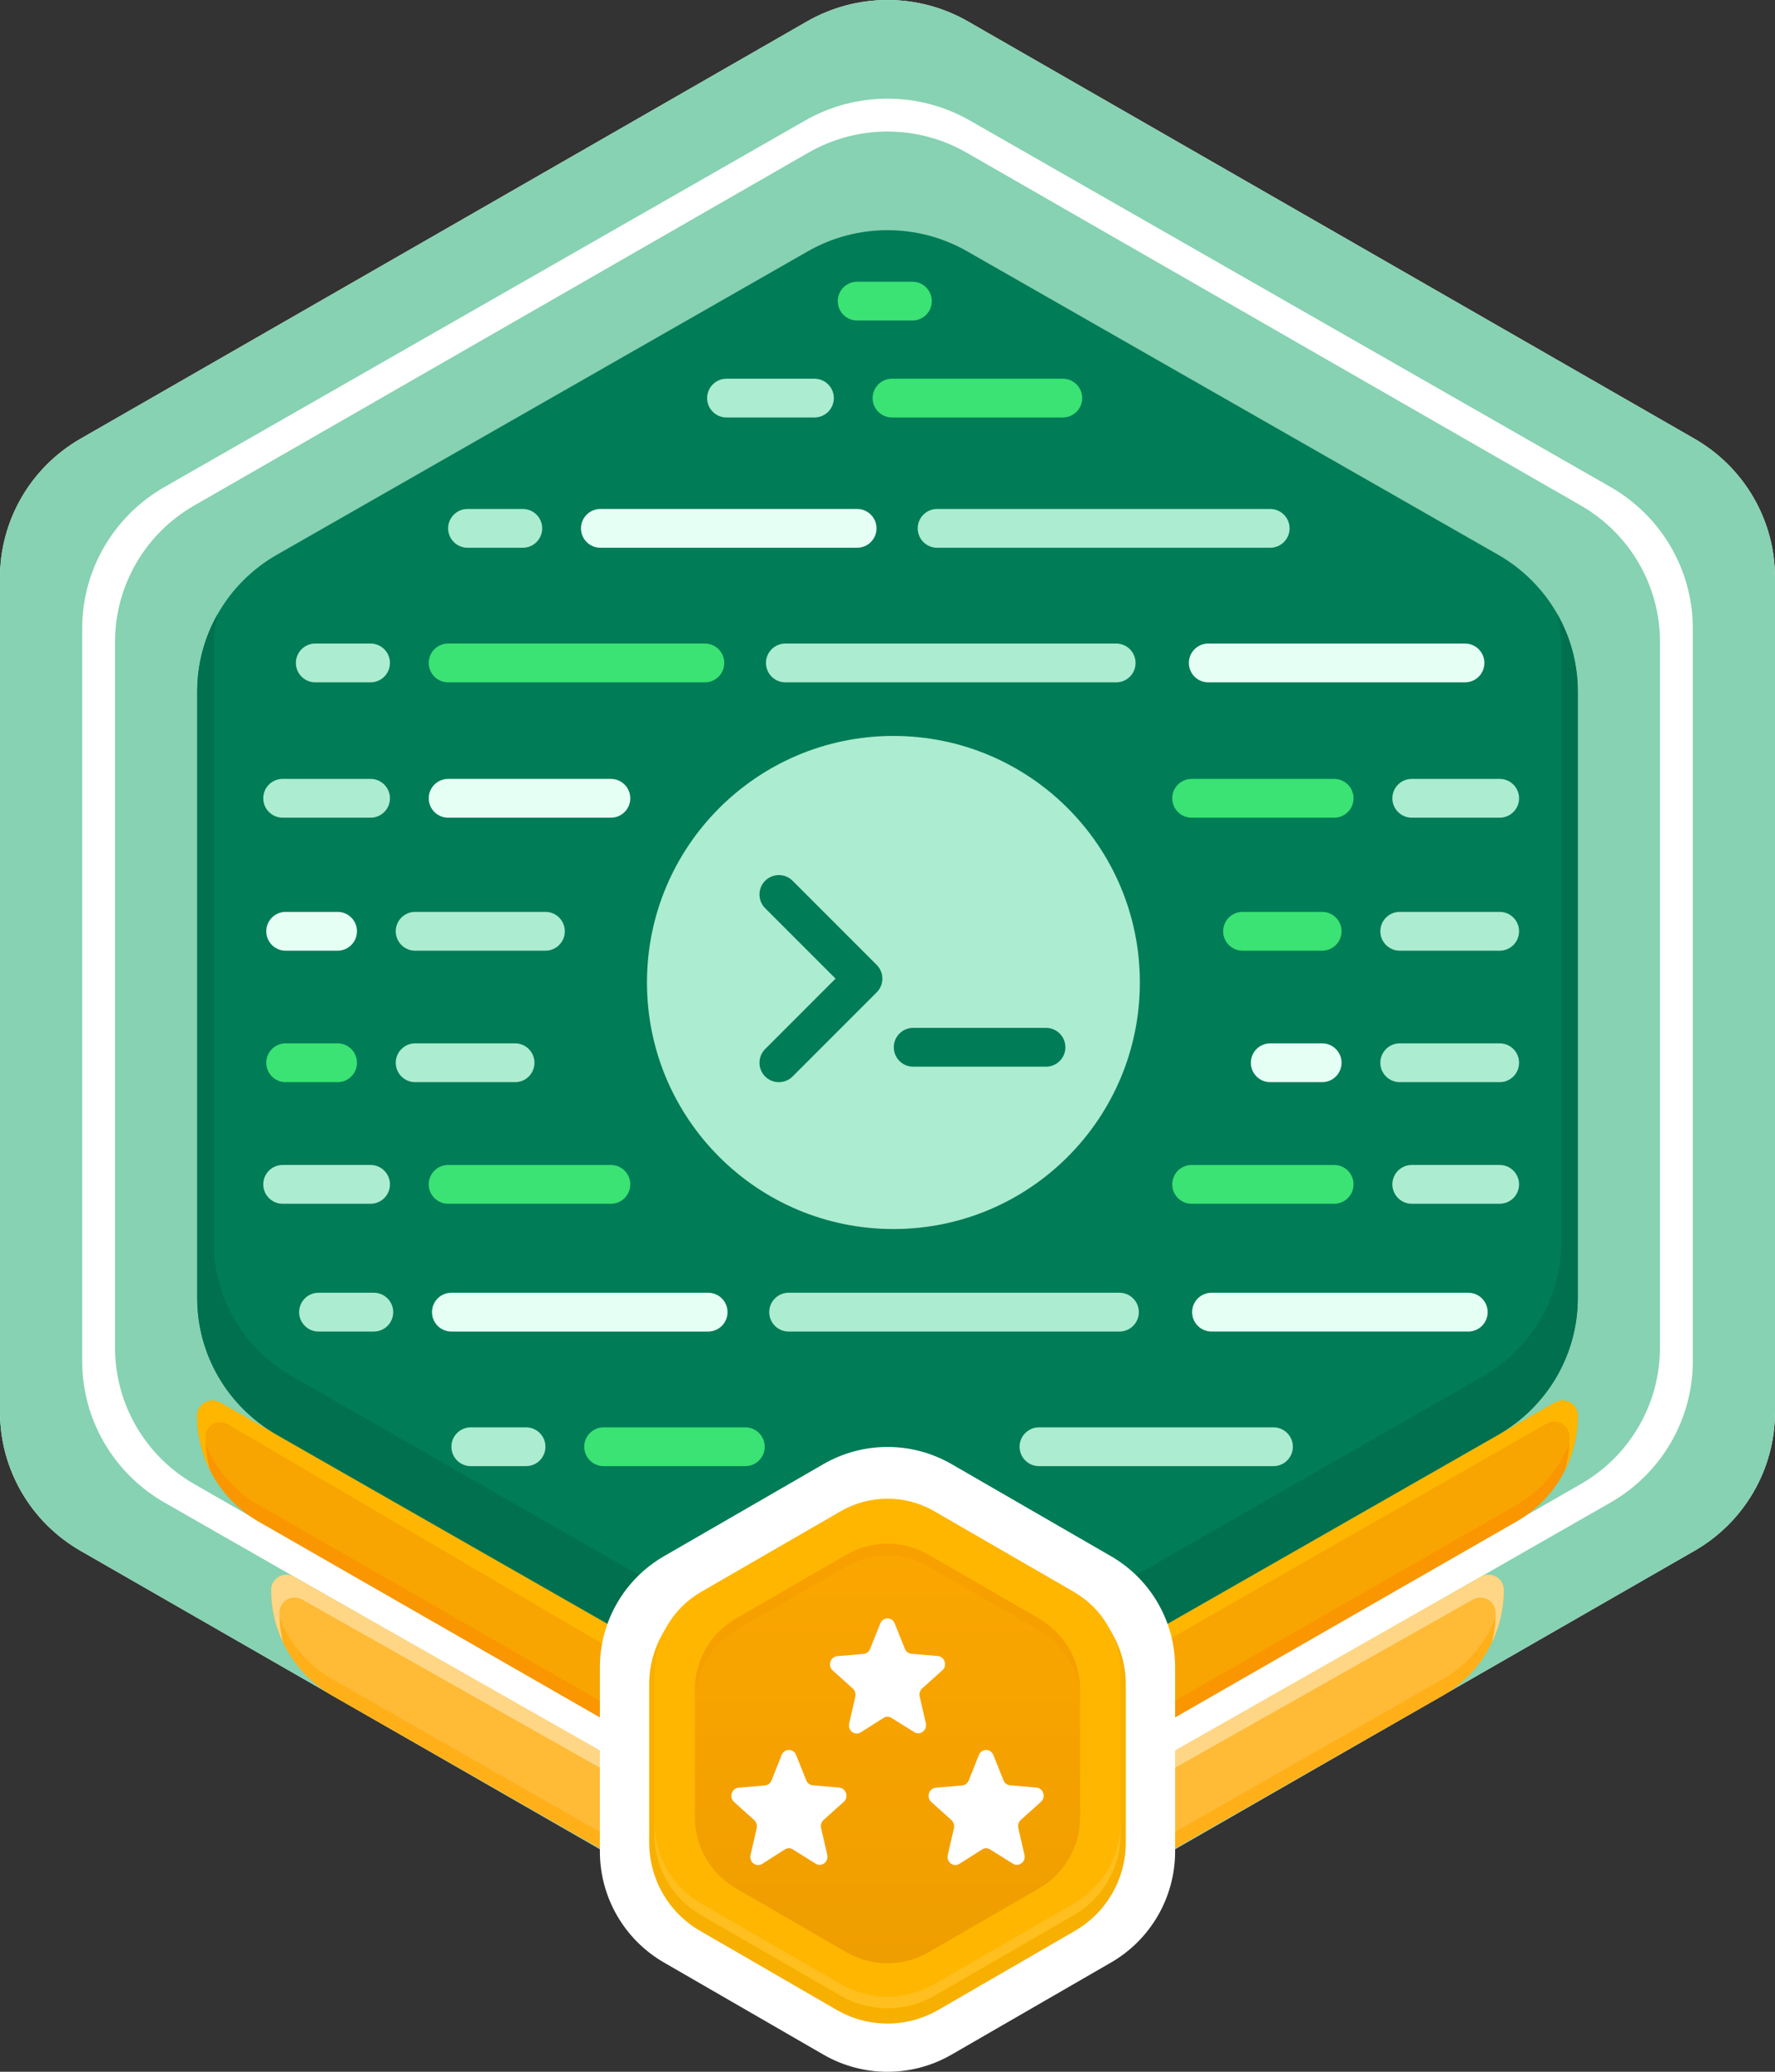
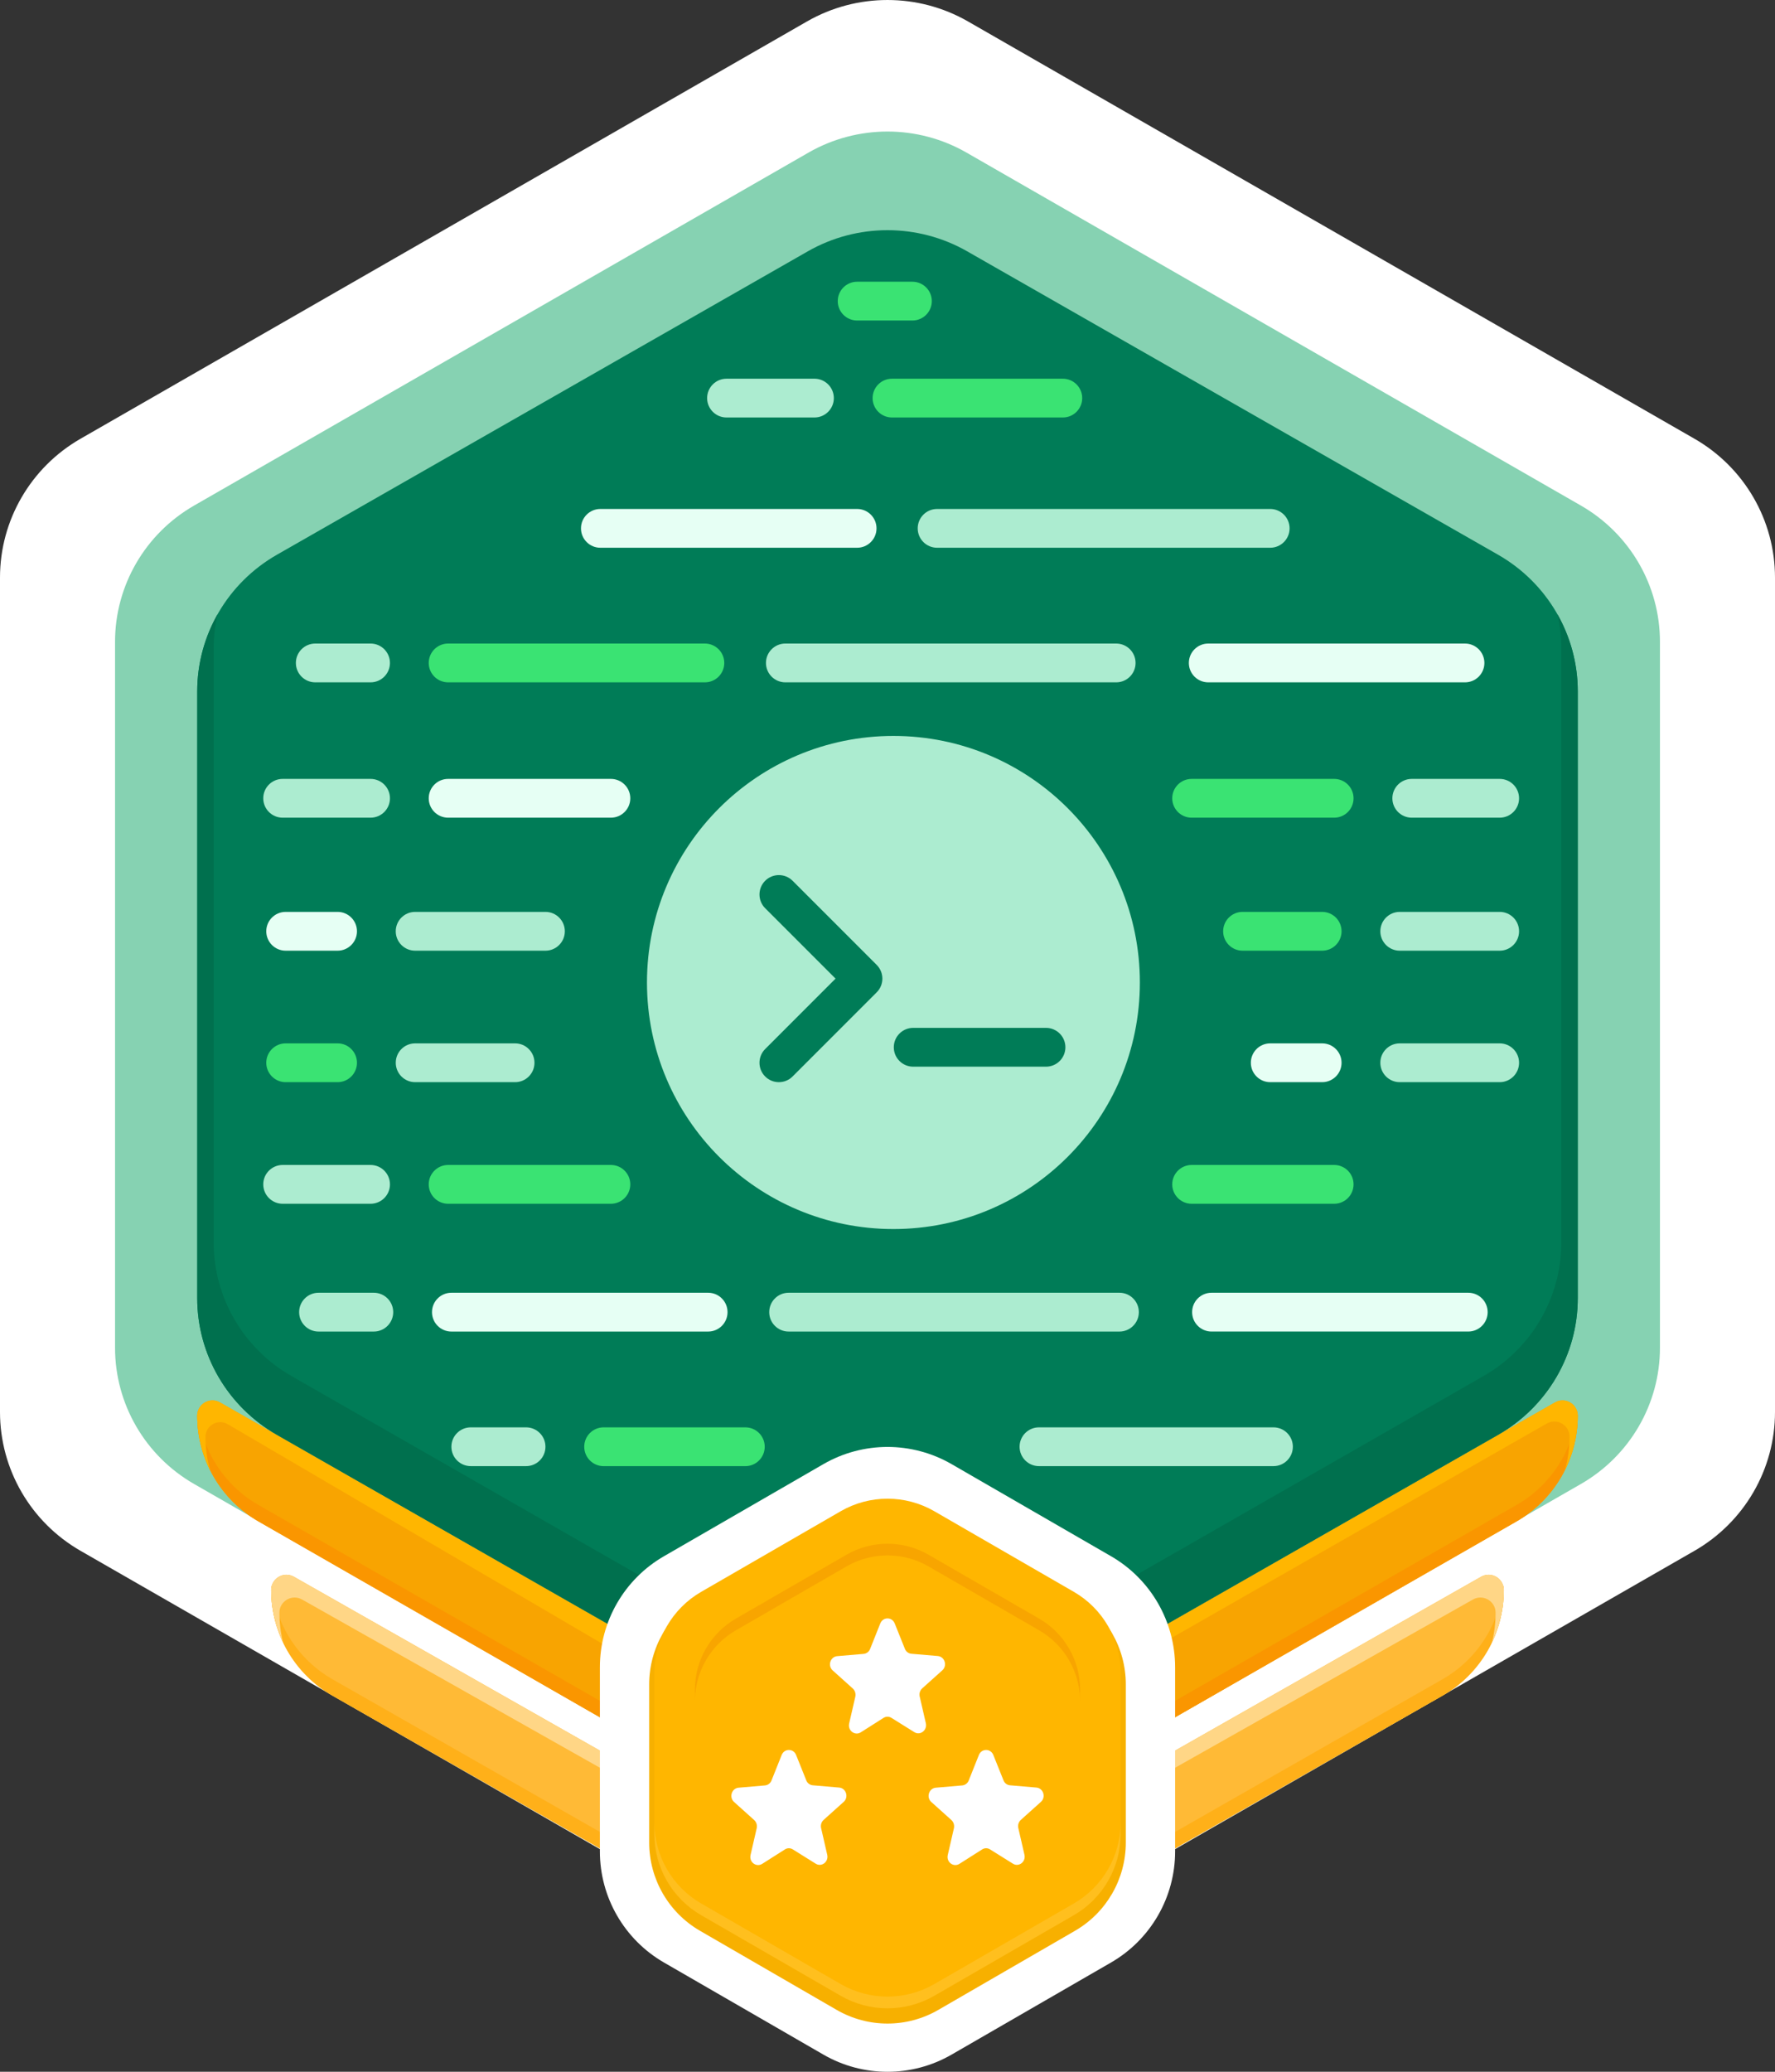
<svg xmlns="http://www.w3.org/2000/svg" width="108" height="126" viewBox="0 0 108 126" fill="none">
  <rect x="0" y="0" width="108" height="126" fill="#333333" stroke="none" />
  <path d="M49.099 1.306C52.132 -0.435 55.868 -0.435 58.901 1.306L103.098 26.682C106.132 28.423 108 31.642 108 35.124V85.876C108 89.359 106.132 92.577 103.098 94.318L58.901 119.694C55.868 121.435 52.132 121.435 49.099 119.694L4.902 94.318C1.868 92.577 0 89.359 0 85.876V35.124C0 31.642 1.868 28.423 4.902 26.682L49.099 1.306Z" fill="white" />
-   <path fill-rule="evenodd" clip-rule="evenodd" d="M58.901 1.306C55.868 -0.435 52.132 -0.435 49.099 1.306L4.902 26.682C1.868 28.423 0 31.642 0 35.124V85.876C0 89.359 1.868 92.577 4.902 94.318L49.099 119.694C52.132 121.435 55.868 121.435 58.901 119.694L103.098 94.318C106.132 92.577 108 89.359 108 85.876V35.124C108 31.642 106.132 28.423 103.098 26.682L58.901 1.306ZM59.014 7.331C55.911 5.556 52.089 5.556 48.986 7.331L10.014 29.615C6.911 31.389 5 34.667 5 38.216V82.784C5 86.332 6.911 89.611 10.014 91.385L48.986 113.669C52.089 115.444 55.911 115.444 59.014 113.669L97.986 91.385C101.089 89.611 103 86.332 103 82.784V38.216C103 34.667 101.089 31.389 97.986 29.615L59.014 7.331Z" fill="#86D2B2" />
  <path d="M49.191 9.282C52.167 7.573 55.833 7.573 58.809 9.282L96.191 30.748C99.167 32.457 101 35.615 101 39.033V81.967C101 85.385 99.167 88.543 96.191 90.252L58.809 111.718C55.833 113.427 52.167 113.427 49.191 111.718L11.809 90.252C8.833 88.543 7 85.385 7 81.967V39.033C7 35.615 8.833 32.457 11.809 30.748L49.191 9.282Z" fill="#86D2B2" />
  <path d="M92.273 92.53C94.578 91.208 96 88.754 96 86.097C96 85.385 95.231 84.939 94.613 85.292L58.85 105.714C55.849 107.428 52.151 107.428 49.15 105.714L13.387 85.292C12.769 84.939 12 85.385 12 86.097C12 88.754 13.422 91.208 15.727 92.53L49.191 111.718C52.167 113.427 55.833 113.427 58.809 111.718L92.273 92.53Z" fill="#F8A401" />
  <path d="M95.963 85.835C95.727 88.202 94.363 90.332 92.273 91.53L58.809 110.718C55.833 112.427 52.167 112.427 49.191 110.718L15.727 91.53C13.637 90.332 12.273 88.202 12.037 85.835C12.013 85.917 12 86.005 12 86.097C12 88.754 13.422 91.208 15.727 92.53L49.191 111.718C52.167 113.427 55.833 113.427 58.809 111.718L92.273 92.53C94.578 91.208 96 88.754 96 86.097C96 86.005 95.987 85.917 95.963 85.835Z" fill="#FA9600" />
  <path d="M95.216 89.415C95.723 88.402 96 87.269 96 86.097C96 85.385 95.231 84.939 94.613 85.292L58.85 105.714C55.849 107.428 52.151 107.428 49.15 105.714L13.387 85.292C12.769 84.939 12 85.385 12 86.097C12 87.278 12.281 88.418 12.795 89.438C12.602 88.783 12.5 88.096 12.5 87.395C12.5 86.698 13.256 86.265 13.858 86.617L48.65 107C51.651 108.714 55.349 108.714 58.35 107L94.113 86.577C94.731 86.225 95.5 86.671 95.5 87.382C95.5 88.08 95.402 88.763 95.216 89.415Z" fill="#FFB600" />
  <path d="M87.763 103.132C90.074 101.814 91.5 99.358 91.5 96.698C91.5 95.988 90.734 95.542 90.117 95.893L58.85 113.652C55.849 115.366 52.151 115.366 49.15 113.652L17.883 95.893C17.266 95.542 16.5 95.988 16.5 96.698C16.5 99.358 17.926 101.814 20.236 103.132L49.191 119.656C52.167 121.365 55.833 121.365 58.809 119.656L87.763 103.132Z" fill="#FFBA36" />
  <path d="M91.463 96.436C91.226 98.806 89.859 100.937 87.763 102.132L58.809 118.656C55.833 120.365 52.167 120.365 49.191 118.656L20.236 102.132C18.142 100.937 16.774 98.806 16.537 96.436C16.513 96.518 16.5 96.606 16.5 96.698C16.5 99.358 17.926 101.814 20.236 103.132L49.191 119.656C52.167 121.365 55.833 121.365 58.809 119.656L87.763 103.132C90.074 101.814 91.5 99.358 91.5 96.698C91.5 96.606 91.487 96.518 91.463 96.436Z" fill="#FFB019" />
  <path d="M90.776 99.893C91.245 98.912 91.5 97.823 91.5 96.698C91.5 95.988 90.734 95.542 90.117 95.893L58.85 113.652C55.849 115.366 52.151 115.366 49.15 113.652L17.883 95.893C17.266 95.542 16.5 95.988 16.5 96.698C16.5 97.823 16.755 98.912 17.224 99.893C17.077 99.309 17 98.702 17 98.084C17 97.376 17.763 96.931 18.38 97.279L49.15 114.652C52.151 116.366 55.849 116.366 58.85 114.652L89.621 97.279C90.237 96.931 91 97.376 91 98.084C91 98.702 90.923 99.309 90.776 99.893Z" fill="#FFD686" />
  <path d="M49.15 15.286C52.151 13.571 55.849 13.571 58.85 15.286L91.15 33.737C94.151 35.452 96 38.62 96 42.048V78.951C96 82.38 94.151 85.548 91.15 87.263L58.85 105.714C55.849 107.429 52.151 107.429 49.15 105.714L16.85 87.263C13.849 85.548 12 82.38 12 78.951V42.048C12 38.62 13.849 35.452 16.85 33.737L49.15 15.286Z" fill="#007C57" />
  <path d="M13.236 37.36C12.439 38.769 12 40.378 12 42.048V78.952C12 82.38 13.849 85.549 16.85 87.263L49.15 105.714C52.151 107.429 55.849 107.429 58.85 105.714L91.15 87.263C94.151 85.549 96 82.38 96 78.952V42.048C96 40.378 95.561 38.769 94.764 37.36C94.919 38.036 95 38.735 95 39.445V75.555C95 78.91 93.195 82.01 90.266 83.687L58.734 101.742C55.805 103.419 52.195 103.419 49.266 101.742L17.734 83.687C14.805 82.01 13 78.91 13 75.555V39.445C13 38.735 13.081 38.037 13.236 37.36Z" fill="#00704E" />
  <path d="M50.1 89.045C52.514 87.652 55.486 87.652 57.9 89.045L67.6 94.646C70.013 96.039 71.5 98.614 71.5 101.4V112.601C71.5 115.388 70.013 117.963 67.6 119.356L57.9 124.957C55.486 126.35 52.514 126.35 50.1 124.957L40.4 119.356C37.986 117.963 36.5 115.388 36.5 112.601V101.4C36.5 98.614 37.986 96.039 40.4 94.646L50.1 89.045Z" fill="white" />
  <path d="M50.908 92.262C52.821 91.155 55.179 91.155 57.092 92.262L65.408 97.073C67.321 98.18 68.5 100.226 68.5 102.439V112.061C68.5 114.275 67.321 116.321 65.408 117.427L57.092 122.238C55.179 123.345 52.821 123.345 50.908 122.238L42.592 117.427C40.679 116.321 39.5 114.275 39.5 112.061V102.439C39.5 100.226 40.679 98.18 42.592 97.073L50.908 92.262Z" fill="#F7B000" />
  <path d="M51.152 91.91C52.915 90.893 55.086 90.893 56.849 91.91L65.336 96.811C67.099 97.828 68.184 99.709 68.184 101.744V111.544C68.184 113.579 67.099 115.46 65.336 116.478L56.849 121.378C55.086 122.395 52.915 122.395 51.152 121.378L42.665 116.478C40.902 115.46 39.816 113.579 39.816 111.544V101.744C39.816 99.709 40.902 97.828 42.665 96.811L51.152 91.91Z" fill="#FFB600" />
  <path opacity="0.5" d="M39.816 110.832V111.544C39.816 113.579 40.902 115.46 42.665 116.478L51.152 121.378C52.915 122.395 55.086 122.395 56.849 121.378L65.336 116.478C67.099 115.46 68.184 113.579 68.184 111.544V110.832C68.184 112.867 67.099 114.748 65.336 115.766L56.849 120.666C55.086 121.683 52.915 121.683 51.152 120.666L42.665 115.766C40.902 114.748 39.816 112.867 39.816 110.832Z" fill="#FFC83D" />
-   <path d="M51.508 94.553C53.05 93.663 54.95 93.663 56.493 94.553L63.225 98.44C64.767 99.331 65.718 100.976 65.718 102.757V110.531C65.718 112.312 64.767 113.958 63.225 114.848L56.493 118.735C54.95 119.625 53.05 119.625 51.508 118.735L44.776 114.848C43.233 113.958 42.283 112.312 42.283 110.531V102.757C42.283 100.976 43.233 99.331 44.776 98.44L51.508 94.553Z" fill="url(#paint0_linear_89_5532)" />
  <path opacity="0.7" d="M56.493 94.553C54.95 93.663 53.05 93.663 51.508 94.553L44.776 98.44C43.233 99.331 42.283 100.976 42.283 102.757V103.469C42.283 101.688 43.233 100.043 44.776 99.152L51.508 95.265C53.05 94.375 54.95 94.375 56.493 95.265L63.225 99.152C64.767 100.043 65.718 101.688 65.718 103.469V102.757C65.718 100.976 64.767 99.331 63.225 98.44L56.493 94.553Z" fill="#F69E00" />
  <path d="M56.112 102.683L57.336 101.585C57.653 101.3 57.483 100.755 57.063 100.716L55.456 100.578C55.279 100.563 55.124 100.448 55.058 100.278L54.439 98.734C54.276 98.327 53.724 98.327 53.561 98.734L52.942 100.286C52.876 100.455 52.721 100.57 52.544 100.586L50.937 100.724C50.517 100.763 50.347 101.308 50.664 101.592L51.888 102.691C52.021 102.814 52.08 102.998 52.043 103.183L51.667 104.819C51.571 105.25 52.013 105.58 52.374 105.357L53.753 104.481C53.908 104.381 54.092 104.381 54.247 104.481L55.626 105.342C55.987 105.572 56.429 105.234 56.333 104.804L55.957 103.167C55.92 102.991 55.979 102.806 56.112 102.683Z" fill="white" />
  <path d="M50.112 110.683L51.336 109.585C51.653 109.3 51.483 108.755 51.063 108.716L49.456 108.578C49.279 108.563 49.124 108.448 49.058 108.278L48.439 106.734C48.276 106.327 47.724 106.327 47.561 106.734L46.942 108.286C46.876 108.455 46.721 108.57 46.544 108.586L44.937 108.724C44.517 108.763 44.347 109.308 44.664 109.592L45.888 110.691C46.021 110.814 46.08 110.998 46.043 111.183L45.667 112.819C45.571 113.25 46.013 113.58 46.374 113.357L47.753 112.481C47.908 112.381 48.092 112.381 48.247 112.481L49.626 113.342C49.987 113.572 50.429 113.234 50.333 112.804L49.957 111.167C49.92 110.991 49.979 110.806 50.112 110.683Z" fill="white" />
  <path d="M62.112 110.683L63.336 109.585C63.653 109.3 63.483 108.755 63.063 108.716L61.456 108.578C61.279 108.563 61.124 108.448 61.058 108.278L60.439 106.734C60.276 106.327 59.724 106.327 59.561 106.734L58.942 108.286C58.876 108.455 58.721 108.57 58.544 108.586L56.937 108.724C56.517 108.763 56.347 109.308 56.664 109.592L57.888 110.691C58.021 110.814 58.08 110.998 58.043 111.183L57.667 112.819C57.571 113.25 58.013 113.58 58.374 113.357L59.753 112.481C59.908 112.381 60.092 112.381 60.247 112.481L61.626 113.342C61.987 113.572 62.429 113.234 62.333 112.804L61.957 111.167C61.92 110.991 61.979 110.806 62.112 110.683Z" fill="white" />
  <path fill-rule="evenodd" clip-rule="evenodd" d="M16.018 48.551C16.018 49.202 16.546 49.73 17.197 49.73L22.547 49.73C23.199 49.73 23.727 49.202 23.727 48.551C23.727 47.899 23.199 47.371 22.547 47.371L17.197 47.371C16.546 47.371 16.018 47.899 16.018 48.551Z" fill="#ACECD0" />
  <path fill-rule="evenodd" clip-rule="evenodd" d="M16.018 72.03C16.018 72.682 16.546 73.21 17.197 73.21L22.547 73.21C23.199 73.21 23.727 72.682 23.727 72.031C23.727 71.379 23.199 70.851 22.547 70.851L17.197 70.851C16.546 70.851 16.018 71.379 16.018 72.03Z" fill="#ACECD0" />
  <path fill-rule="evenodd" clip-rule="evenodd" d="M26.086 48.551C26.086 47.899 26.614 47.371 27.266 47.371H37.17C37.821 47.371 38.35 47.899 38.35 48.551C38.35 49.202 37.821 49.73 37.17 49.73H27.266C26.614 49.73 26.086 49.202 26.086 48.551Z" fill="#E6FFF4" />
  <path fill-rule="evenodd" clip-rule="evenodd" d="M26.086 72.03C26.086 71.379 26.614 70.851 27.266 70.851H37.17C37.821 70.851 38.35 71.379 38.35 72.03C38.35 72.682 37.821 73.21 37.17 73.21H27.266C26.614 73.21 26.086 72.682 26.086 72.03Z" fill="#3AE373" />
  <path fill-rule="evenodd" clip-rule="evenodd" d="M92.428 48.551C92.428 49.202 91.9 49.73 91.248 49.73L85.898 49.73C85.247 49.73 84.719 49.202 84.719 48.551C84.719 47.899 85.247 47.371 85.898 47.371L91.248 47.371C91.9 47.371 92.428 47.899 92.428 48.551Z" fill="#ACECD0" />
-   <path fill-rule="evenodd" clip-rule="evenodd" d="M92.428 72.03C92.428 72.682 91.9 73.21 91.248 73.21L85.898 73.21C85.247 73.21 84.719 72.682 84.719 72.031C84.719 71.379 85.247 70.851 85.898 70.851L91.248 70.851C91.9 70.851 92.428 71.379 92.428 72.03Z" fill="#ACECD0" />
  <path fill-rule="evenodd" clip-rule="evenodd" d="M82.357 48.551C82.357 49.202 81.829 49.73 81.178 49.73L72.505 49.73C71.853 49.73 71.325 49.202 71.325 48.551C71.325 47.899 71.853 47.371 72.505 47.371L81.178 47.371C81.829 47.371 82.357 47.899 82.357 48.551Z" fill="#3AE373" />
  <path fill-rule="evenodd" clip-rule="evenodd" d="M82.357 72.03C82.357 72.682 81.829 73.21 81.178 73.21L72.505 73.21C71.853 73.21 71.325 72.682 71.325 72.031C71.325 71.379 71.853 70.851 72.505 70.851L81.178 70.851C81.829 70.851 82.357 71.379 82.357 72.03Z" fill="#3AE373" />
  <path fill-rule="evenodd" clip-rule="evenodd" d="M81.627 56.639C81.627 57.291 81.099 57.819 80.447 57.819L75.603 57.819C74.952 57.819 74.423 57.291 74.423 56.639C74.423 55.987 74.952 55.459 75.603 55.459L80.447 55.459C81.099 55.459 81.627 55.987 81.627 56.639Z" fill="#3AE373" />
  <path fill-rule="evenodd" clip-rule="evenodd" d="M21.72 56.639C21.72 57.291 21.192 57.819 20.54 57.819L17.38 57.819C16.729 57.819 16.201 57.291 16.201 56.639C16.201 55.987 16.729 55.459 17.38 55.459L20.54 55.459C21.192 55.459 21.72 55.987 21.72 56.639Z" fill="#E6FFF4" />
  <path fill-rule="evenodd" clip-rule="evenodd" d="M81.627 64.635C81.627 65.287 81.099 65.815 80.447 65.815L77.287 65.815C76.636 65.815 76.108 65.287 76.108 64.635C76.108 63.983 76.636 63.455 77.287 63.455L80.447 63.455C81.099 63.455 81.627 63.983 81.627 64.635Z" fill="#E6FFF4" />
  <path fill-rule="evenodd" clip-rule="evenodd" d="M21.72 64.635C21.72 65.287 21.192 65.815 20.54 65.815L17.38 65.815C16.729 65.815 16.201 65.287 16.201 64.635C16.201 63.983 16.729 63.455 17.38 63.455L20.54 63.455C21.192 63.455 21.72 63.983 21.72 64.635Z" fill="#3AE373" />
  <path fill-rule="evenodd" clip-rule="evenodd" d="M18.003 40.319C18.003 39.667 18.531 39.139 19.183 39.139L22.547 39.139C23.198 39.139 23.726 39.667 23.726 40.319C23.726 40.971 23.198 41.499 22.547 41.499L19.183 41.499C18.531 41.499 18.003 40.971 18.003 40.319Z" fill="#ACECD0" />
-   <path fill-rule="evenodd" clip-rule="evenodd" d="M27.267 32.133C27.267 31.482 27.795 30.954 28.446 30.954L31.81 30.954C32.462 30.954 32.99 31.482 32.99 32.133C32.99 32.785 32.462 33.313 31.81 33.313L28.446 33.313C27.795 33.313 27.267 32.785 27.267 32.133Z" fill="#ACECD0" />
  <path fill-rule="evenodd" clip-rule="evenodd" d="M55.838 32.133C55.838 31.482 56.366 30.954 57.018 30.954H77.285C77.936 30.954 78.465 31.482 78.465 32.133C78.465 32.785 77.936 33.313 77.285 33.313H57.018C56.366 33.313 55.838 32.785 55.838 32.133Z" fill="#ACECD0" />
  <path fill-rule="evenodd" clip-rule="evenodd" d="M26.086 40.319C26.086 39.667 26.614 39.139 27.266 39.139H42.888C43.54 39.139 44.068 39.667 44.068 40.319C44.068 40.971 43.54 41.499 42.888 41.499H27.266C26.614 41.499 26.086 40.971 26.086 40.319Z" fill="#3AE373" />
  <path fill-rule="evenodd" clip-rule="evenodd" d="M46.605 40.319C46.605 39.667 47.134 39.139 47.785 39.139H67.915C68.566 39.139 69.094 39.667 69.094 40.319C69.094 40.971 68.566 41.499 67.915 41.499H47.785C47.134 41.499 46.605 40.971 46.605 40.319Z" fill="#ACECD0" />
  <path fill-rule="evenodd" clip-rule="evenodd" d="M50.973 18.314C50.973 17.662 51.501 17.134 52.152 17.134L55.516 17.134C56.168 17.134 56.696 17.662 56.696 18.314C56.696 18.965 56.168 19.493 55.516 19.493L52.152 19.493C51.501 19.493 50.973 18.965 50.973 18.314Z" fill="#3AE373" />
  <path fill-rule="evenodd" clip-rule="evenodd" d="M35.35 32.133C35.35 31.482 35.878 30.954 36.529 30.954H52.152C52.803 30.954 53.332 31.482 53.332 32.133C53.332 32.785 52.803 33.313 52.152 33.313H36.529C35.878 33.313 35.35 32.785 35.35 32.133Z" fill="#E6FFF4" />
  <path fill-rule="evenodd" clip-rule="evenodd" d="M72.336 40.319C72.336 39.668 72.864 39.139 73.516 39.139H89.138C89.79 39.139 90.318 39.668 90.318 40.319C90.318 40.971 89.79 41.499 89.138 41.499H73.516C72.864 41.499 72.336 40.971 72.336 40.319Z" fill="#E6FFF4" />
  <path fill-rule="evenodd" clip-rule="evenodd" d="M43.025 24.212C43.025 23.56 43.554 23.032 44.205 23.032L49.555 23.032C50.206 23.032 50.735 23.56 50.735 24.212C50.735 24.863 50.206 25.391 49.555 25.391L44.205 25.391C43.554 25.391 43.025 24.863 43.025 24.212Z" fill="#ACECD0" />
  <path fill-rule="evenodd" clip-rule="evenodd" d="M53.094 24.212C53.094 23.56 53.622 23.032 54.273 23.032H64.668C65.319 23.032 65.847 23.56 65.847 24.212C65.847 24.863 65.319 25.391 64.668 25.391H54.273C53.622 25.391 53.094 24.863 53.094 24.212Z" fill="#3AE373" />
  <path fill-rule="evenodd" clip-rule="evenodd" d="M18.201 79.802C18.201 80.454 18.729 80.982 19.381 80.982L22.745 80.982C23.396 80.982 23.925 80.454 23.925 79.802C23.925 79.15 23.396 78.622 22.745 78.622L19.381 78.622C18.729 78.622 18.201 79.15 18.201 79.802Z" fill="#ACECD0" />
  <path fill-rule="evenodd" clip-rule="evenodd" d="M27.465 87.987C27.465 88.639 27.993 89.167 28.645 89.167L32.008 89.167C32.66 89.167 33.188 88.639 33.188 87.987C33.188 87.336 32.66 86.808 32.008 86.808L28.645 86.808C27.993 86.808 27.465 87.336 27.465 87.987Z" fill="#ACECD0" />
  <path fill-rule="evenodd" clip-rule="evenodd" d="M62.037 87.987C62.037 88.639 62.565 89.167 63.217 89.167H77.484C78.136 89.167 78.664 88.639 78.664 87.987C78.664 87.336 78.136 86.808 77.484 86.808H63.217C62.565 86.808 62.037 87.336 62.037 87.987Z" fill="#ACECD0" />
  <path fill-rule="evenodd" clip-rule="evenodd" d="M26.285 79.802C26.285 80.454 26.813 80.982 27.465 80.982H43.087C43.739 80.982 44.267 80.454 44.267 79.802C44.267 79.15 43.739 78.622 43.087 78.622H27.465C26.813 78.622 26.285 79.15 26.285 79.802Z" fill="#E6FFF4" />
  <path fill-rule="evenodd" clip-rule="evenodd" d="M46.804 79.802C46.804 80.454 47.332 80.982 47.983 80.982H68.113C68.764 80.982 69.293 80.454 69.293 79.802C69.293 79.15 68.764 78.622 68.113 78.622H47.983C47.332 78.622 46.804 79.15 46.804 79.802Z" fill="#ACECD0" />
  <path fill-rule="evenodd" clip-rule="evenodd" d="M35.548 87.988C35.548 88.639 36.076 89.168 36.728 89.168H45.35C46.002 89.168 46.53 88.639 46.53 87.988C46.53 87.336 46.002 86.808 45.35 86.808H36.728C36.076 86.808 35.548 87.336 35.548 87.988Z" fill="#3AE373" />
  <path fill-rule="evenodd" clip-rule="evenodd" d="M72.535 79.802C72.535 80.453 73.063 80.981 73.715 80.981H89.338C89.989 80.981 90.517 80.453 90.517 79.802C90.517 79.15 89.989 78.622 89.338 78.622H73.715C73.063 78.622 72.535 79.15 72.535 79.802Z" fill="#E6FFF4" />
  <path fill-rule="evenodd" clip-rule="evenodd" d="M92.428 56.639C92.428 57.291 91.9 57.819 91.248 57.819L85.167 57.819C84.515 57.819 83.987 57.291 83.987 56.639C83.987 55.987 84.515 55.459 85.167 55.459L91.248 55.459C91.9 55.459 92.428 55.987 92.428 56.639Z" fill="#ACECD0" />
  <path fill-rule="evenodd" clip-rule="evenodd" d="M34.367 56.639C34.367 57.291 33.839 57.819 33.187 57.819H25.259C24.608 57.819 24.079 57.291 24.079 56.639C24.079 55.987 24.608 55.459 25.259 55.459H33.187C33.839 55.459 34.367 55.987 34.367 56.639Z" fill="#ACECD0" />
  <path fill-rule="evenodd" clip-rule="evenodd" d="M92.428 64.635C92.428 65.287 91.9 65.815 91.248 65.815L85.167 65.815C84.515 65.815 83.987 65.287 83.987 64.635C83.987 63.983 84.515 63.455 85.167 63.455L91.248 63.455C91.9 63.455 92.428 63.983 92.428 64.635Z" fill="#ACECD0" />
  <path fill-rule="evenodd" clip-rule="evenodd" d="M32.52 64.635C32.52 65.287 31.992 65.815 31.341 65.815L25.26 65.815C24.608 65.815 24.08 65.287 24.08 64.635C24.08 63.983 24.608 63.455 25.26 63.455L31.341 63.455C31.992 63.455 32.52 63.983 32.52 64.635Z" fill="#ACECD0" />
  <circle cx="54.36" cy="59.753" r="14.995" fill="#ACECD0" />
  <path fill-rule="evenodd" clip-rule="evenodd" d="M46.556 65.469C46.096 65.009 46.096 64.262 46.556 63.801L50.839 59.518L46.556 55.235C46.096 54.775 46.096 54.028 46.556 53.567C47.017 53.106 47.764 53.106 48.225 53.567L53.342 58.684C53.803 59.145 53.803 59.892 53.342 60.352L48.225 65.469C47.764 65.93 47.017 65.93 46.556 65.469Z" fill="#007C57" />
  <path fill-rule="evenodd" clip-rule="evenodd" d="M54.383 63.693C54.383 63.041 54.911 62.513 55.563 62.513H63.644C64.296 62.513 64.824 63.041 64.824 63.693C64.824 64.344 64.296 64.873 63.644 64.873H55.563C54.911 64.873 54.383 64.344 54.383 63.693Z" fill="#007C57" />
  <defs>
    <linearGradient id="paint0_linear_89_5532" x1="54" y1="93.885" x2="54" y2="119.403" gradientUnits="userSpaceOnUse">
      <stop stop-color="#FBA600" />
      <stop offset="1" stop-color="#EF9E00" />
    </linearGradient>
  </defs>
</svg>